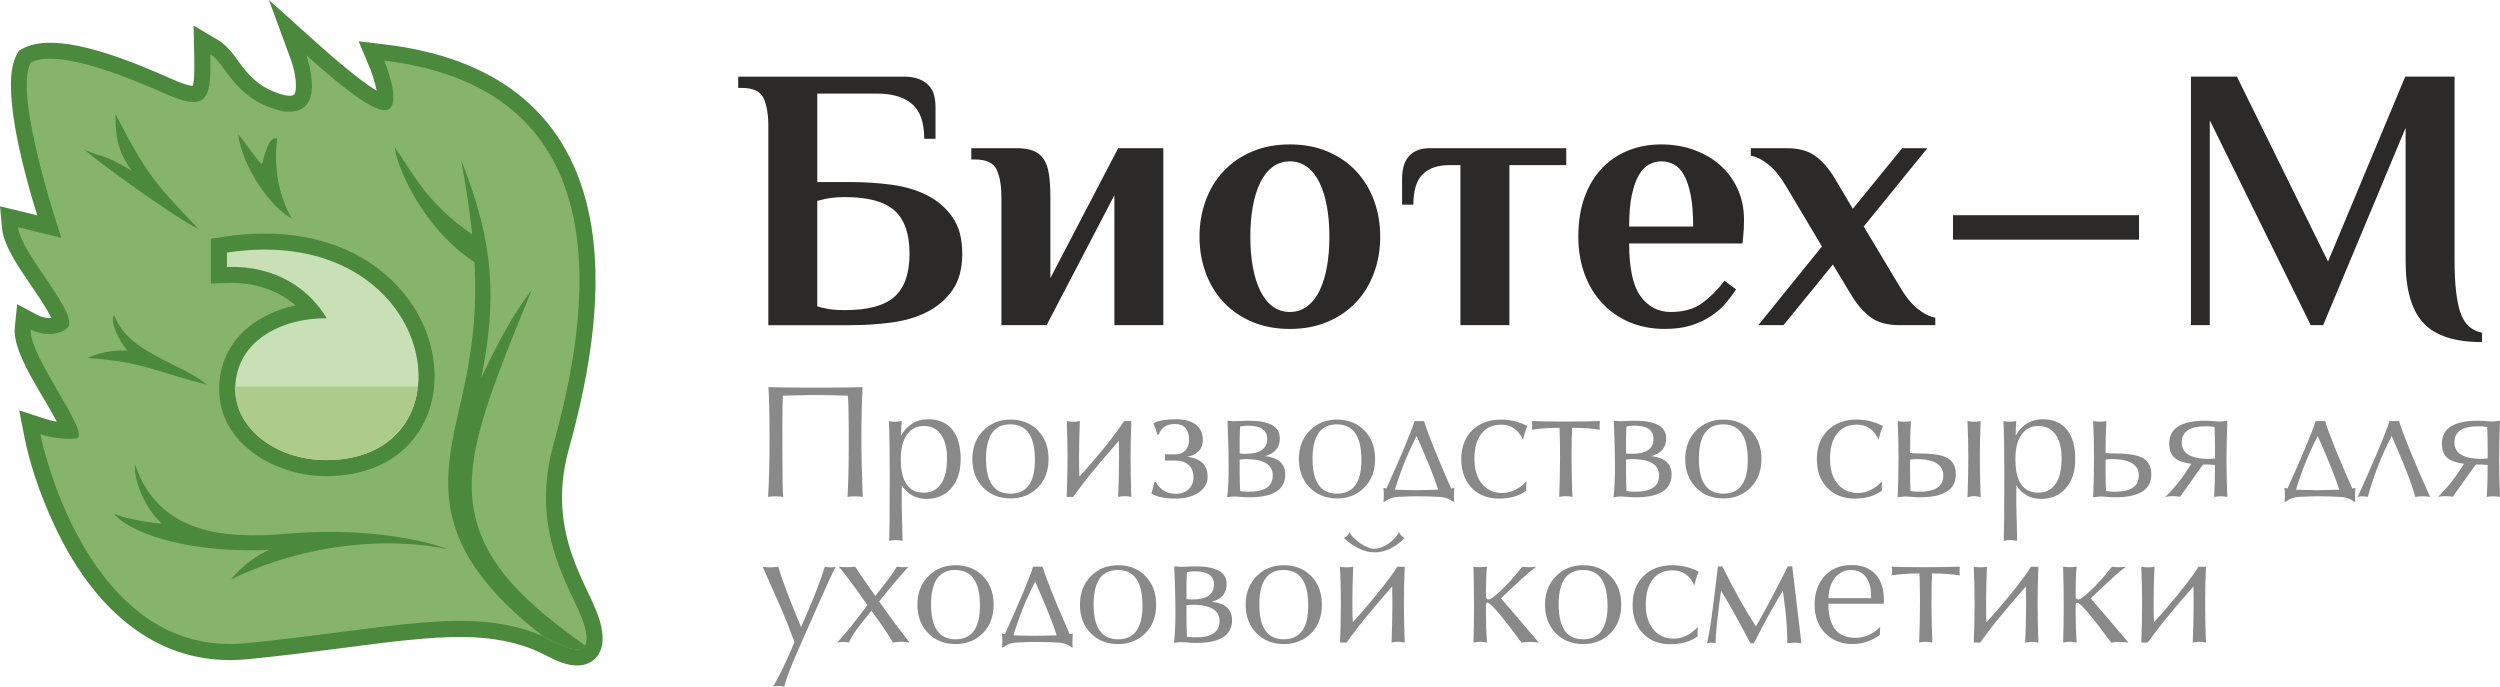
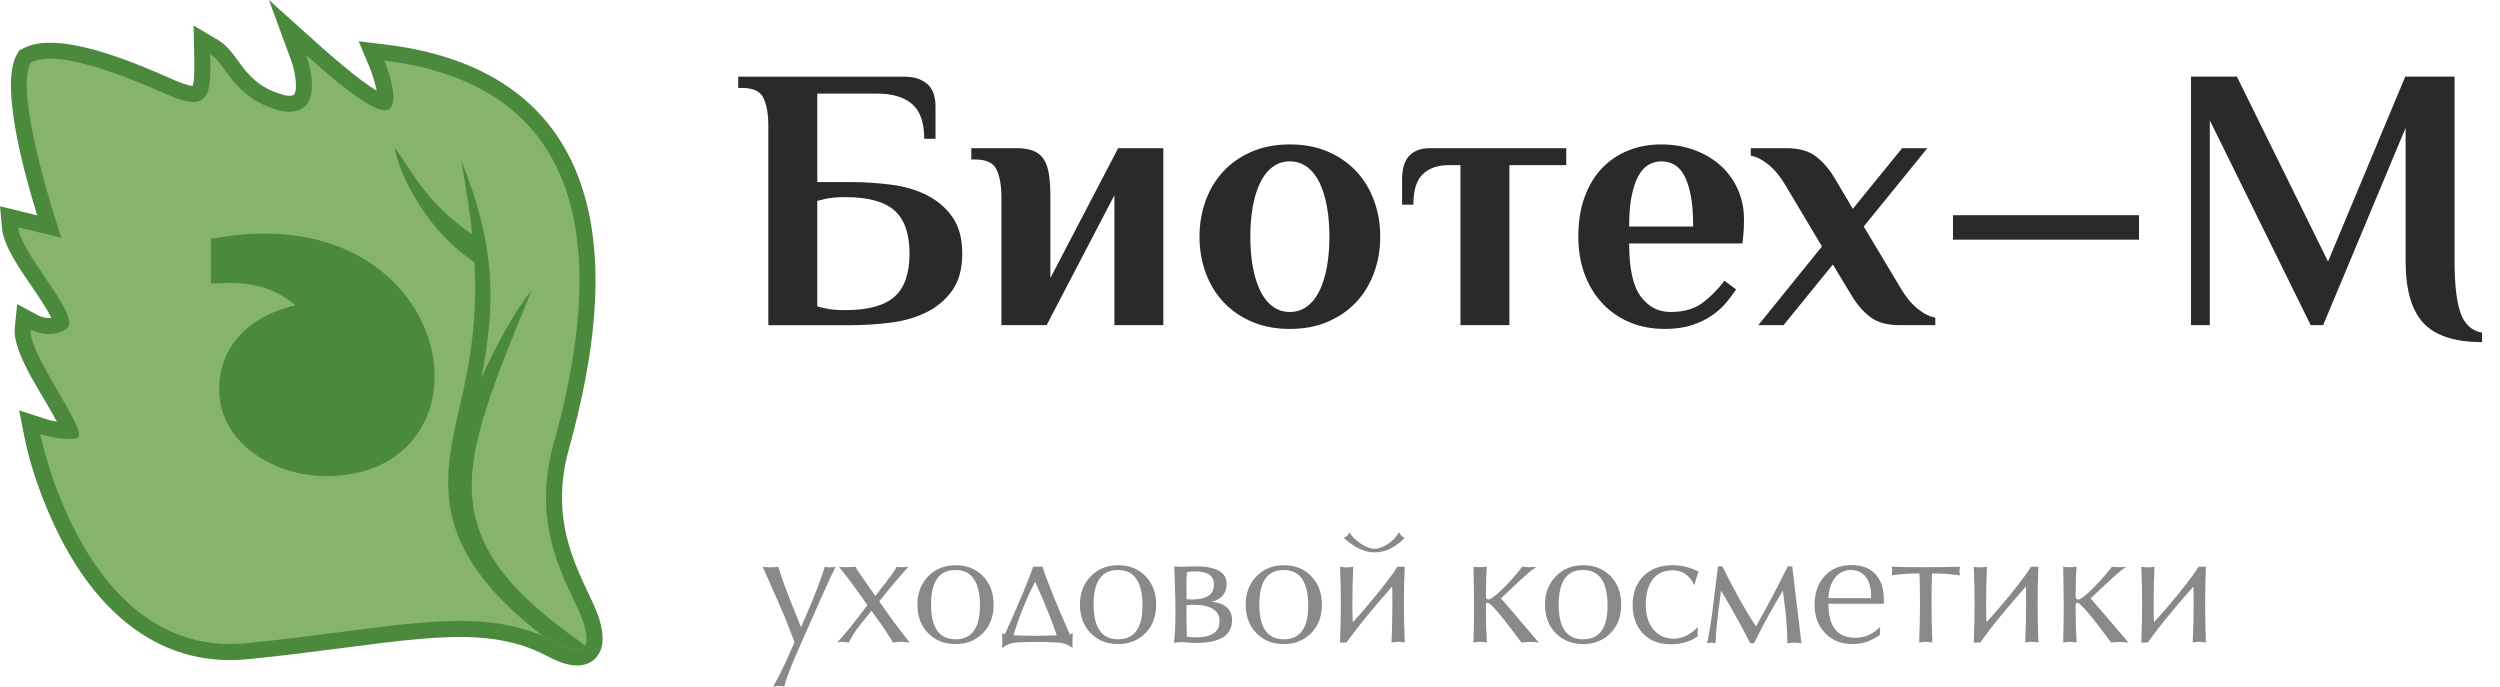
<svg xmlns="http://www.w3.org/2000/svg" xml:space="preserve" width="105.835mm" height="29.064mm" version="1.1" style="shape-rendering:geometricPrecision; text-rendering:geometricPrecision; image-rendering:optimizeQuality; fill-rule:evenodd; clip-rule:evenodd" viewBox="0 0 10611.11 2913.99">
  <defs>
    <style type="text/css">
   
    .fil2 {fill:#C9E0B6}
    .fil3 {fill:#ADCC8C}
    .fil1 {fill:#85B46A}
    .fil0 {fill:#4B893D}
    .fil5 {fill:#898989;fill-rule:nonzero}
    .fil4 {fill:#2B2A29;fill-rule:nonzero}
   
  </style>
  </defs>
  <g id="Слой_x0020_1">
    <g id="_2737387607824">
      <path class="fil0" d="M241.36 1789.78c-26,-48.95 -63.81,-110.45 -77,-133.41 -38.03,-66.22 -109.46,-186.55 -101.72,-264.01l10.14 -101.36 89.51 47.74c15.15,7.6 36.51,12.68 55.51,10.21 -20.43,-43.09 -73.96,-119.55 -89.58,-142.6 -41.64,-61.5 -112.53,-161.28 -119.4,-235.56l-8.82 -95.28 92.95 22.68c21.63,5.27 43.24,10.54 64.86,15.82 -65.61,-212.1 -155.61,-559.36 -86.78,-681.99l9.82 -17.48 17.71 -9.4c153.31,-81.37 488.93,67.66 638.94,133.87 13.87,6.12 59.55,24.99 80.52,25.63 9.14,-26.87 6.56,-112.18 6.11,-133.65l-2.56 -122.7 105.59 62.57c49.37,29.26 80.94,88.8 117.77,132.12 45.77,53.83 96.86,84.7 165.41,101.56 37.92,5.68 44.81,0.06 45.59,-38.57 0.68,-33.28 -8.51,-77.03 -19.88,-108.49l-94.59 -257.48 204.26 183.25c39.22,35.18 177.04,157.79 253.08,201.35 -6.9,-35.8 -23.5,-83.23 -30.98,-101.03l-45.76 -108.46 116.89 14.21c439,53.36 763.59,266.9 859.58,710.32 69.92,322.95 2.9,692.89 -84.01,1006.21 -41.86,150.9 -38.82,293.29 10.67,441.48 18.32,54.8 41.76,106.66 66.4,158.81 20.13,42.63 43.56,89.04 55.7,134.58 12.3,46.19 19.08,100.77 -10.72,142.09 -28.21,39.14 -74.18,47.68 -119.18,38.64 -54.08,-10.86 -92.02,-37.61 -140.57,-58.77 -153.13,-66.79 -321.9,-65.06 -485.37,-51.5 -110.25,9.14 -220.46,24.04 -330.17,38.33 -136.51,17.79 -272.87,35.05 -409.91,48.49 -344.72,33.8 -595.2,-166.02 -759.39,-450.19 -81.36,-140.85 -156.11,-330.51 -188.04,-491.74l-22.64 -114.26 110.74 36.11c14.57,4.75 31.66,8.92 49.32,11.86z" />
      <path class="fil1" d="M1630.7 257.07c1027.25,124.86 870.4,1083.84 718.04,1630.54 -108.36,393.33 96.04,633.52 132.6,770.68 47.16,177.16 -122.81,65.55 -177.23,41.83 -304.57,-132.87 -657.77,-29.02 -1259.39,29.96 -685.63,67.21 -873.83,-887.28 -873.83,-887.28 0,0 80.66,26.89 152.36,17.93 71.7,-8.96 -203.61,-352.4 -192.69,-461.56 0,0 85.15,44.82 152.36,-4.48 67.22,-49.31 -195.55,-315.9 -206.13,-430.19 61.24,14.94 122.48,29.88 183.72,44.82 0,0 -206.71,-607.1 -129.95,-743.88 119.16,-63.24 436.45,72.91 579.39,136.01 182.33,80.44 185.97,-0.58 182.42,-171.87 68.01,40.3 98.58,192.68 304.71,241.98 201.1,31.67 103.07,-237.5 103.07,-237.5 84.29,75.62 293.72,262.5 348.99,230.26 55.26,-32.24 -18.43,-207.24 -18.43,-207.24z" />
-       <path class="fil0" d="M980.58 2459.33c43.46,-55.93 116.53,-107.3 163.32,-125.7 -140.8,6.36 -261.03,-4.09 -358.48,-22.59 -169.71,-32.2 -274.4,-91.71 -301.61,-131.01 34.15,16.39 119.48,35.49 203.34,42.74 -81.85,-75.84 -120.46,-195.72 -114.23,-252.43 99.25,297.74 382.38,317.72 644.48,295.17 425.12,-36.58 682.78,64.64 683.52,64.92 -338.31,-66.25 -685.37,12.78 -920.34,128.9zm131.11 -1761.42c17.79,-67.76 33.71,-118.68 65.32,-109.98 -0.17,0.61 -33.11,175.28 61.36,339.45 -92.31,-49.03 -208.16,-217.76 -227.9,-357.06 21.82,21.29 70.4,97.45 101.22,127.58zm-621.73 -214.02c139.5,270.08 176.07,301.66 353.11,488.4 -94.87,-44.47 -413.36,-274.81 -485.32,-337.16 85.63,38.29 67.03,11.06 200.35,88.28 -59.74,-83.68 -67.84,-143.42 -68.15,-239.52zm50.95 1004.43c-32.42,-37.74 -77.28,-120.91 -56.35,-151.57 58.51,162.52 277.65,200.18 393.85,295.66 -201.79,-48.52 -273.43,-98.87 -507.15,-112.58 79.81,-37.29 151.7,-32.1 169.65,-31.51z" />
      <path class="fil0" d="M2483.29 2739.55c-27.13,48.64 -136.04,-20.34 -178.42,-39.09 -492.22,-381.6 -426.83,-661.7 -347.67,-1000.48 52.54,-224.86 67.08,-402 56.75,-586.9 -239.47,-158.18 -339.79,-441.85 -337.6,-486.44 75.51,105.32 130.32,231.86 327.93,368.47 -10.32,-97.28 -26.38,-199.63 -46.46,-314.41 70.07,175.19 107.98,323.27 119.93,469.57l0.01 0.05 -0.01 0c11.81,144.92 -1.87,288.09 -35.11,454.05 72.49,-155.95 138.62,-275.73 214.26,-373.66 -188.34,459.9 -291.07,716.4 -242.8,948.78 46.17,222.31 222.18,384.98 469.18,560.05z" />
      <path class="fil0" d="M1253.91 1296.13c-77.37,-67.83 -179.56,-98.43 -288.41,-95.03l-70.38 2.2 0 -70.4c0,-20.3 0,-40.61 0,-60.91l0 -58.66 58.01 -8.81c196.51,-29.82 405.68,-12.16 580.62,88.44 134.25,77.21 239.81,199.26 286.43,347.93 40.93,130.52 32.98,276.43 -43.42,392.64 -87.94,133.77 -237.66,187.56 -392.61,187.56 -211.77,0 -453.86,-134.5 -453.86,-369.2 0,-199.07 149.93,-317.71 323.63,-355.75z" />
-       <path class="fil2" d="M1386.74 1350.95c-73.3,-123.37 -214.39,-224.6 -423.37,-218.06 0,-20.3 0,-40.61 0,-60.91 898.24,-136.3 1072.67,880.85 420.78,880.85 -212.98,0 -385.62,-134.73 -385.62,-300.95 0,-208.84 204.65,-303.57 388.21,-300.92z" />
-       <path class="fil3" d="M1773.96 1640.96c-18.55,170.37 -146.69,311.87 -389.83,311.87 -212.98,0 -385.62,-134.73 -385.62,-300.95 0,-3.67 0.07,-7.3 0.2,-10.92l775.24 0z" />
      <g>
        <path class="fil4" d="M3261.09 533.05c0,-47.96 -6.66,-86.58 -19.97,-115.88 -13.32,-29.31 -43.95,-43.95 -91.91,-43.95l-15.98 0 0 -47.94 701.66 0c27.7,0 50.34,3.73 67.93,11.19 17.59,7.46 31.43,17.04 41.56,28.76 10.12,11.72 17.04,25.31 20.77,40.76 3.73,15.45 5.59,31.17 5.59,47.15l0 135.85 -47.94 0c0,-69.26 -17.32,-118.54 -51.95,-147.85 -34.63,-29.3 -83.91,-43.95 -147.85,-43.95l-254.13 0 0 375.61 143.84 0c57.54,0 114.55,3.73 171.03,11.19 56.47,7.46 106.82,22.37 151.03,44.75 44.23,22.38 80.19,53.28 107.89,92.7 27.7,39.42 41.56,91.11 41.56,155.03 0,63.94 -13.86,115.61 -41.56,155.03 -27.7,39.43 -63.67,70.33 -107.89,92.71 -44.22,22.37 -94.57,37.29 -151.03,44.75 -56.48,7.46 -113.49,11.19 -171.03,11.19l-351.63 0 0 -847.1zm319.66 303.67c-15.98,0 -30.9,0.8 -44.75,2.4 -13.86,1.6 -25.58,3.47 -35.17,5.59 -11.72,3.2 -22.37,5.87 -31.96,7.99l0 447.53c9.6,3.2 20.24,5.87 31.96,7.99 21.32,5.33 47.96,7.99 79.92,7.99l7.99 0c95.9,0 165.16,-18.91 207.78,-56.74 42.62,-37.83 63.94,-98.83 63.94,-183.01 0,-84.17 -21.32,-145.18 -63.94,-183.01 -42.62,-37.82 -111.88,-56.74 -207.78,-56.74l-7.99 0zm669.7 0c0,-47.94 -6.67,-86.58 -19.98,-115.87 -13.31,-29.31 -43.95,-43.95 -91.9,-43.95l-15.98 0 0 -47.96 191.79 0c27.7,0 50.88,3.47 69.53,10.4 18.65,6.92 33.56,18.38 44.75,34.36 11.19,15.98 18.92,37.3 23.18,63.94 4.26,26.63 6.4,59.67 6.4,99.09l0 343.64 287.69 -551.42 191.8 0 0 751.21 -207.78 0 0 -551.42 -287.7 551.42 -191.79 0 0 -543.43zm1392.13 167.83c0,-45.82 -3.47,-88.18 -10.39,-127.07 -6.93,-38.89 -17.32,-72.72 -31.17,-101.48 -13.86,-28.78 -31.43,-51.15 -52.75,-67.14 -21.31,-15.98 -45.82,-23.97 -73.52,-23.97 -27.7,0 -52.21,7.99 -73.52,23.97 -21.31,15.98 -38.89,38.36 -52.74,67.14 -13.86,28.76 -24.24,62.59 -31.17,101.48 -6.93,38.89 -10.39,81.25 -10.39,127.07 0,45.82 3.46,88.17 10.39,127.06 6.93,38.89 17.32,72.72 31.17,101.49 13.85,28.76 31.43,51.14 52.74,67.12 21.32,15.98 45.82,23.98 73.52,23.98 27.7,0 52.22,-8 73.52,-23.98 21.32,-15.98 38.89,-38.36 52.75,-67.12 13.86,-28.78 24.24,-62.6 31.17,-101.49 6.92,-38.89 10.39,-81.24 10.39,-127.06zm-551.42 0c0,-54.34 8.79,-105.5 26.37,-153.44 17.59,-47.94 42.89,-89.5 75.92,-124.66 33.04,-35.16 73.26,-62.87 120.67,-83.12 47.41,-20.24 100.96,-30.37 160.63,-30.37 59.68,0 113.22,10.13 160.63,30.37 47.42,20.24 87.65,47.96 120.67,83.12 33.04,35.16 58.34,76.72 75.92,124.66 17.59,47.94 26.38,99.1 26.38,153.44 0,54.34 -8.79,105.48 -26.38,153.43 -17.58,47.96 -42.88,89.51 -75.92,124.68 -33.03,35.16 -73.25,62.86 -120.67,83.11 -47.41,20.25 -100.95,30.37 -160.63,30.37 -59.67,0 -113.22,-10.12 -160.63,-30.37 -47.41,-20.24 -87.64,-47.94 -120.67,-83.11 -33.03,-35.16 -58.33,-76.72 -75.92,-124.68 -17.58,-47.94 -26.37,-99.09 -26.37,-153.43zm1059.68 -303.68c-47.96,0 -85.24,12.78 -111.88,38.36 -26.64,25.58 -39.95,68.73 -39.95,129.47l-47.96 0 0 -111.88c0,-15.99 1.86,-31.7 5.59,-47.15 3.73,-15.45 9.86,-29.04 18.38,-40.76 8.53,-11.72 20.51,-21.32 35.96,-28.78 15.45,-7.46 35.43,-11.19 59.94,-11.19l576.99 0 0 71.93 -241.35 0 0 679.28 -207.78 0 0 -679.28 -47.94 0zm939.8 623.34c55.4,0 100.42,-12.79 135.05,-38.36 34.63,-25.58 65.8,-57.01 93.5,-94.31l49.55 36.77c-11.72,18.11 -25.84,37.03 -42.36,56.74 -16.51,19.71 -36.76,37.83 -60.73,54.34 -23.98,16.51 -52.22,30.1 -84.71,40.76 -32.5,10.66 -70.59,15.98 -114.28,15.98 -56.48,0 -107.36,-9.86 -152.64,-29.57 -45.29,-19.71 -83.92,-47.15 -115.88,-82.31 -31.96,-35.16 -56.48,-76.45 -73.52,-123.86 -17.04,-47.42 -25.58,-99.37 -25.58,-155.84 0,-63.94 9.06,-120.4 27.17,-169.42 18.12,-49.02 42.89,-89.77 74.32,-122.27 31.43,-32.5 68.46,-57.28 111.08,-74.32 42.62,-17.05 88.97,-25.58 139.05,-25.58 50.08,0 96.43,7.73 139.05,23.18 42.62,15.45 79.66,37.03 111.09,64.73 31.43,27.7 56.21,61.27 74.31,100.69 18.12,39.42 27.17,83.12 27.17,131.06 0,11.72 -0.26,23.71 -0.79,35.96 -0.53,12.25 -1.33,23.17 -2.4,32.77 -1.07,11.72 -2.14,22.38 -3.2,31.96l-481.09 0c0,105.48 16.25,180.34 48.75,224.57 32.5,44.22 74.86,66.33 127.07,66.33zm95.9 -362.82c0,-53.28 -3.47,-97.5 -10.4,-132.67 -6.92,-35.16 -16.24,-63.4 -27.96,-84.71 -11.72,-21.31 -25.85,-36.5 -42.36,-45.55 -16.51,-9.05 -34.89,-13.59 -55.14,-13.59 -18.11,0 -35.42,4.53 -51.95,13.59 -16.51,9.05 -30.9,24.24 -43.15,45.55 -12.25,21.32 -22.11,49.55 -29.57,84.71 -7.46,35.16 -11.19,79.39 -11.19,132.67l271.72 0zm546.61 84.7l-153.43 -257.32c-22.38,-38.36 -46.62,-68.2 -72.73,-89.5 -26.1,-21.32 -51.4,-34.1 -75.92,-38.36l0 -31.97 151.85 0c52.21,0 93.49,11.46 123.86,34.37 30.37,22.91 57.27,54.07 80.72,93.5l76.71 129.46 209.39 -257.33 107.08 0 -270.11 332.46 155.04 258.92c22.37,38.36 46.61,68.19 72.72,89.5 26.11,21.31 51.41,34.1 75.92,38.36l0 31.96 -151.84 0c-52.22,0 -93.5,-11.45 -123.87,-34.36 -30.37,-22.91 -57.27,-54.08 -80.71,-93.5l-78.32 -129.47 -209.38 257.33 -107.08 0 270.1 -334.05zm1345.78 -28.76l-789.57 0 0 -103.89 789.57 0 0 103.89zm1339.38 91.11c0,96.96 8.26,169.68 24.77,218.17 16.52,48.48 47.15,76.98 91.91,85.5l0 39.96c-116.14,0 -199.26,-27.17 -249.34,-81.51 -50.08,-54.35 -75.12,-141.72 -75.12,-262.12l0 -565.8 -350.03 837.51 -52.75 0 -428.35 -869.48 0 869.48 -79.91 0 0 -1054.88 194.99 0 386.79 784.77 327.65 -784.77 209.38 0 0 783.17z" />
-         <path class="fil5" d="M3602.36 1905.25l0 -88.74c0,-68.71 -1.39,-114.36 -4.07,-137.07 -58.23,-1.86 -103.65,-2.8 -136.38,-2.8 -21.78,0 -68.24,0.93 -139.04,2.8 -1.39,23.64 -2.1,69.29 -2.1,137.07l0 88.74c0,111.91 1.16,179.92 3.38,204.02 -9.55,-1.86 -20.49,-2.68 -32.73,-2.68 -11.88,0 -22.36,0.81 -31.44,2.68 4.19,-61.84 6.29,-145.57 6.29,-251.07 0,-98.29 -1.62,-169.9 -4.89,-214.97 42.28,1.39 109.12,2.1 200.53,2.1 95.61,0 161.99,-0.7 199.26,-2.1 -3.38,65.1 -5.01,136.72 -5.01,214.97 0,70.45 1.86,154.18 5.7,251.07 -9.54,-1.86 -20.72,-2.68 -33.42,-2.68 -11.76,0 -22.25,0.81 -31.33,2.68 3.5,-57.3 5.24,-125.31 5.24,-204.02zm171.89 390.58c1.39,-37.38 2.1,-131.82 2.1,-283.33 0,-101.54 -1.16,-176.66 -3.5,-225.34 6.88,1.86 15.14,2.8 24.8,2.8 10.6,0 20.5,-0.93 29.7,-2.8 -1.74,18.17 -2.68,38.66 -2.68,61.49 26.9,-46.12 65.21,-69.18 114.82,-69.18 44.15,0 78.26,14.45 102.14,43.44 23.87,28.88 35.86,70.91 35.86,126 0,51.94 -13.27,93.05 -39.94,123.32 -26.67,30.28 -61.48,45.42 -104.22,45.42 -46.12,0 -81.4,-19.44 -105.98,-58.22l0 81.98c0,2.8 1.16,54.26 3.5,154.41 -10.49,-2.45 -20.03,-3.72 -28.65,-3.72 -8.15,0 -17.47,1.27 -27.94,3.72zm49.14 -347.27c0,95.03 32.49,142.54 97.7,142.54 31.44,0 55.67,-12.34 72.79,-37.15 17.11,-24.8 25.62,-60.56 25.62,-107.37 0,-44.61 -8.62,-78.85 -25.97,-102.72 -17.36,-23.87 -41.46,-35.74 -72.44,-35.74 -30.04,0 -53.91,12.11 -71.39,36.45 -17.59,24.34 -26.32,59.04 -26.32,103.99zm465.46 167c-47.27,0 -86.05,-15.49 -116.33,-46.46 -30.28,-30.98 -45.42,-71.28 -45.42,-120.89 0,-49.14 15.37,-89.31 46.12,-120.52 30.62,-31.21 69.17,-46.81 115.63,-46.81 47.75,0 86.65,15.48 116.69,46.46 30.04,30.98 45.07,71.27 45.07,120.88 0,50.08 -15.26,90.49 -45.77,121.24 -30.4,30.74 -69.17,46.11 -115.99,46.11zm0 -20.26c69.18,0 103.76,-47.62 103.76,-143 0,-100.73 -34.82,-151.15 -104.45,-151.15 -68.71,0 -103.07,48.79 -103.07,146.38 0,98.52 34.59,147.78 103.76,147.78zm481.66 -308.13c10.94,0.46 21.43,0.46 31.32,0 -2.1,56.02 -3.15,106.9 -3.15,152.9 0,50.43 1.05,106.91 3.15,169.21 -9.9,-2.33 -19.33,-3.38 -27.95,-3.38 -8.15,0 -17.47,1.05 -27.94,3.38 2.56,-62.3 3.84,-118.78 3.84,-169.21 0,-30.51 -0.23,-53.45 -0.81,-68.94 0,0 -0.23,0.24 -0.81,0.82l-67.9 78.25c-39.47,46.46 -72.2,87.11 -98.17,122.16l-27.25 36.92c-8.62,-0.46 -17.71,-0.46 -27.25,0 2.33,-62.3 3.49,-118.78 3.49,-169.21 0,-46.46 -1.16,-97.35 -3.49,-152.9 8.61,1.86 17.93,2.8 27.94,2.8 10.95,0 20.26,-0.93 27.95,-2.8 -2.33,56.02 -3.49,106.9 -3.49,152.9 0,45.89 0.46,73.48 1.5,82.57 30.52,-32.72 63,-70.33 97.59,-112.6 23.17,-28.18 45.88,-57.53 68.24,-88.04 5.47,-7.34 13.16,-18.87 23.18,-34.82zm173.51 141.14c24.92,0 40.17,0 45.65,0 17.12,0 30.98,-5.58 41.46,-16.76 10.37,-11.18 15.61,-25.63 15.61,-43.44 0,-45.53 -19.91,-68.36 -59.86,-68.36 -35.05,0 -57.88,14.91 -68.83,44.84l-6.06 0c-4.19,-16.53 -9.54,-32.25 -16.42,-47.28 18.17,-11.87 50.43,-17.82 96.78,-17.82 34.47,0 61.48,7.11 81.05,21.2 21.31,15.49 32.02,37.97 32.02,67.67 0,19.56 -6.29,35.51 -18.99,47.74 -12.69,12.34 -28.75,19.79 -48.21,22.59 58.34,7.22 87.46,35.28 87.46,83.96 0,28.3 -12.69,50.89 -38.2,68.02 -25.51,17.11 -57.64,25.62 -96.31,25.62 -46,0 -80.81,-7.11 -104.45,-21.2 3.61,-10.95 8.15,-27.37 13.63,-49.26l5.47 0c18.17,33.42 46.69,50.19 85.35,50.19 21.9,0 39.71,-6.53 53.57,-19.45 13.86,-12.92 20.84,-29.93 20.84,-50.77 0,-22.71 -6.99,-40.17 -20.84,-52.52 -13.86,-12.23 -32.13,-18.4 -54.96,-18.4 -5.47,0 -20.72,0 -45.77,0 0.47,-4.66 0.7,-9.32 0.7,-13.87 0,-5.12 -0.23,-9.31 -0.7,-12.69zm265.98 -142.53c4.54,0 10.02,0.34 16.3,1.04 6.41,0.7 10.48,1.05 12.34,1.05 3.15,0 11.53,-0.35 25.16,-1.05 13.63,-0.7 25.74,-1.04 36.1,-1.04 88.15,0 132.28,24.68 132.28,74.06 0,39.94 -21.07,65.33 -63.23,76.16 57.53,6.29 86.29,32.37 86.29,78.14 0,65.33 -52.18,97.46 -156.52,96.53 -8.15,0 -18.75,-0.58 -31.67,-1.74 -13.04,-1.16 -22.24,-1.74 -27.71,-1.74 -7.69,0 -17.94,1.16 -30.75,3.49 4.2,-31.09 6.3,-74.88 6.3,-131.59 0,-33.77 -0.7,-71.85 -2.1,-114.36 -0.47,-19.56 -1.4,-45.88 -2.8,-78.95zm51.7 164.89l0 43.09c0,36.1 0.7,66.26 1.98,90.37 9.08,1.86 19.68,2.8 31.91,2.8 71.04,1.39 106.56,-21.43 106.56,-68.48 0,-45.18 -36.46,-68.47 -109.23,-69.87 -8.15,0 -18.52,0.7 -31.21,2.1zm0 -25.85c5.94,0.93 14.09,1.39 24.57,1.39 61.37,0 92.11,-21.2 92.11,-63.47 0,-37.38 -27.25,-56.02 -81.86,-56.02 -9.55,0 -20.5,1.16 -32.73,3.38 -1.39,19.1 -2.1,37.5 -2.1,55.31l0 59.39zm413.06 190.75c-47.27,0 -86.05,-15.49 -116.33,-46.46 -30.28,-30.98 -45.42,-71.28 -45.42,-120.89 0,-49.14 15.37,-89.31 46.12,-120.52 30.62,-31.21 69.17,-46.81 115.63,-46.81 47.75,0 86.65,15.48 116.69,46.46 30.04,30.98 45.07,71.27 45.07,120.88 0,50.08 -15.26,90.49 -45.77,121.24 -30.4,30.74 -69.17,46.11 -115.99,46.11zm0 -20.26c69.18,0 103.76,-47.62 103.76,-143 0,-100.73 -34.82,-151.15 -104.45,-151.15 -68.71,0 -103.07,48.79 -103.07,146.38 0,98.52 34.59,147.78 103.76,147.78zm496.32 9.08c0,12.23 0.47,20.61 1.4,25.16l-4.78 0c-15.95,-12.11 -34.12,-18.87 -54.61,-20.26 -29.58,-1.86 -63.94,-2.8 -102.95,-2.8 -19.56,0 -45.76,0.93 -78.48,2.68 -20.96,1.4 -39.13,8.15 -54.62,20.38l-5.47 0c1.4,-8.61 2.1,-17 2.1,-25.16 0,-11.29 -0.69,-22.71 -2.1,-34l12.93 3.37c65.09,-144.63 104.92,-240.24 119.48,-286.59 5,0 11.99,0 21.07,0 8.73,0 15.02,0 19.1,0 16.88,55.08 55.31,150.57 115.4,286.59l12.93 -3.37c-0.93,18.17 -1.4,29.46 -1.4,34zm-66.84 -25.85c-16.76,-52.76 -47.28,-128.69 -91.42,-227.9 -37.73,73.25 -68.47,149.3 -92.11,227.9 3.14,0 15.25,0.34 36.1,1.04 20.95,0.7 38.77,1.05 53.33,1.05 11.76,0 28.41,-0.35 49.73,-1.05 21.43,-0.7 36.21,-1.04 44.37,-1.04zm374.29 3.49c-29.12,22.83 -68.01,34.24 -116.68,34.24 -47.75,0 -86.29,-15.26 -115.64,-45.77 -29.35,-30.51 -44.02,-71.04 -44.02,-121.58 0,-51 15.49,-91.76 46.35,-122.28 30.98,-30.51 71.97,-45.76 122.86,-45.76 39.13,0 76.16,9.08 111.21,27.36 -7.22,16.88 -13.38,36.46 -18.4,58.81 -18.98,-42.97 -49.84,-64.52 -92.46,-64.52 -35.87,0 -63.71,12.69 -83.73,37.97 -19.91,25.27 -29.93,61.25 -29.93,107.71 0,44.73 10.83,79.89 32.37,105.63 21.54,25.74 50.19,38.66 86.05,38.66 36.21,0 70.45,-16.41 102.72,-49.37 -0.93,12.69 -1.4,21.2 -1.4,25.27 0,6.41 0.23,10.95 0.7,13.63zm312.09 -294.86c-0.82,7.34 -1.28,13.39 -1.28,18.4 0,6.87 0.46,13.04 1.28,18.52 -35.06,-5.47 -74.41,-8.27 -118.09,-8.27 -1.39,39.59 -2.1,80.94 -2.1,124.25 0,50.43 1.16,106.91 3.49,169.21 -9.9,-2.33 -19.33,-3.38 -27.94,-3.38 -8.15,0 -17.48,1.05 -27.95,3.38 2.33,-62.3 3.5,-118.78 3.5,-169.21 0,-44.14 -0.7,-85.59 -2.1,-124.25 -44.61,0 -83.97,2.8 -118.09,8.27 1.39,-6.41 2.1,-12.58 2.1,-18.52 0,-5.47 -0.7,-11.53 -2.1,-18.4 25.97,1.39 73.25,2.1 141.96,2.1 58.69,0 107.83,-0.7 147.31,-2.1zm59.15 -1.39c4.54,0 10.02,0.34 16.3,1.04 6.41,0.7 10.48,1.05 12.34,1.05 3.15,0 11.53,-0.35 25.16,-1.05 13.63,-0.7 25.74,-1.04 36.1,-1.04 88.15,0 132.28,24.68 132.28,74.06 0,39.94 -21.07,65.33 -63.23,76.16 57.53,6.29 86.29,32.37 86.29,78.14 0,65.33 -52.18,97.46 -156.52,96.53 -8.15,0 -18.75,-0.58 -31.67,-1.74 -13.04,-1.16 -22.24,-1.74 -27.71,-1.74 -7.69,0 -17.94,1.16 -30.75,3.49 4.2,-31.09 6.3,-74.88 6.3,-131.59 0,-33.77 -0.7,-71.85 -2.1,-114.36 -0.47,-19.56 -1.4,-45.88 -2.8,-78.95zm51.7 164.89l0 43.09c0,36.1 0.7,66.26 1.98,90.37 9.08,1.86 19.68,2.8 31.91,2.8 71.04,1.39 106.56,-21.43 106.56,-68.48 0,-45.18 -36.46,-68.47 -109.23,-69.87 -8.15,0 -18.52,0.7 -31.21,2.1zm0 -25.85c5.94,0.93 14.09,1.39 24.57,1.39 61.37,0 92.11,-21.2 92.11,-63.47 0,-37.38 -27.25,-56.02 -81.86,-56.02 -9.55,0 -20.5,1.16 -32.73,3.38 -1.39,19.1 -2.1,37.5 -2.1,55.31l0 59.39zm1086.39 157.21c-29.12,22.83 -68.01,34.24 -116.68,34.24 -47.75,0 -86.29,-15.26 -115.64,-45.77 -29.35,-30.51 -44.02,-71.04 -44.02,-121.58 0,-51 15.49,-91.76 46.35,-122.28 30.98,-30.51 71.97,-45.76 122.86,-45.76 39.13,0 76.16,9.08 111.21,27.36 -7.22,16.88 -13.38,36.46 -18.4,58.81 -18.98,-42.97 -49.84,-64.52 -92.46,-64.52 -35.87,0 -63.71,12.69 -83.73,37.97 -19.91,25.27 -29.93,61.25 -29.93,107.71 0,44.73 10.83,79.89 32.37,105.63 21.54,25.74 50.19,38.66 86.05,38.66 36.21,0 70.45,-16.41 102.72,-49.37 -0.93,12.69 -1.4,21.2 -1.4,25.27 0,6.41 0.23,10.95 0.7,13.63zm119.24 -159.31c11.88,1.39 26.32,2.1 43.2,2.1 54.04,0 92.23,6.41 114.71,19.1 24.22,13.27 36.33,36.45 36.33,69.75 0,65.56 -52.18,97.94 -156.52,97 -8.15,0 -18.75,-0.58 -31.67,-1.74 -13.04,-1.16 -22.24,-1.74 -27.71,-1.74 -1.4,0 -11.65,1.16 -30.75,3.49 2.34,-62.64 3.5,-119.24 3.5,-170.02 0,-46.58 -1.16,-97.7 -3.5,-153.48 9.55,1.86 18.87,2.8 27.95,2.8 10.95,0 20.26,-0.93 27.95,-2.8 -2.34,39.47 -3.5,84.78 -3.5,135.55zm0 27.94l0 43.09c0,36.1 0.7,66.26 2.1,90.37 9.08,1.86 19.68,2.8 32.02,2.8 71.39,1.39 107.03,-21.43 107.03,-68.48 0,-45.18 -36.58,-68.47 -109.82,-69.87 -8.15,0 -18.64,0.7 -31.33,2.1zm243.74 160.01c2.45,-62.64 3.61,-119.24 3.61,-170.02 0,-46.58 -1.16,-97.7 -3.61,-153.48 9.55,1.86 18.87,2.8 27.95,2.8 10.95,0 20.26,-0.93 27.95,-2.8 -2.22,56.25 -3.38,107.37 -3.38,153.48 0,50.78 1.16,107.38 3.38,170.02 -9.91,-3.26 -19.34,-4.77 -27.95,-4.77 -8.15,0 -17.47,1.51 -27.95,4.77zm154.19 185.16c1.39,-37.38 2.1,-131.82 2.1,-283.33 0,-101.54 -1.16,-176.66 -3.5,-225.34 6.88,1.86 15.14,2.8 24.8,2.8 10.6,0 20.5,-0.93 29.7,-2.8 -1.74,18.17 -2.68,38.66 -2.68,61.49 26.9,-46.12 65.21,-69.18 114.82,-69.18 44.15,0 78.26,14.45 102.14,43.44 23.87,28.88 35.86,70.91 35.86,126 0,51.94 -13.27,93.05 -39.94,123.32 -26.67,30.28 -61.48,45.42 -104.22,45.42 -46.12,0 -81.4,-19.44 -105.98,-58.22l0 81.98c0,2.8 1.16,54.26 3.5,154.41 -10.49,-2.45 -20.03,-3.72 -28.65,-3.72 -8.15,0 -17.47,1.27 -27.94,3.72zm49.14 -347.27c0,95.03 32.49,142.54 97.7,142.54 31.44,0 55.67,-12.34 72.79,-37.15 17.11,-24.8 25.62,-60.56 25.62,-107.37 0,-44.61 -8.62,-78.85 -25.97,-102.72 -17.36,-23.87 -41.46,-35.74 -72.44,-35.74 -30.04,0 -53.91,12.11 -71.39,36.45 -17.59,24.34 -26.32,59.04 -26.32,103.99zm425.87 -23.75c54.04,0 92.23,6.41 114.71,19.1 24.22,13.27 36.33,36.45 36.33,69.75 0,65.56 -52.18,97.94 -156.52,97 -8.15,0 -18.75,-0.58 -31.67,-1.74 -13.04,-1.16 -22.24,-1.74 -27.71,-1.74 -1.4,0 -11.65,1.16 -30.75,3.49 2.34,-62.64 3.5,-119.24 3.5,-170.02 0,-46.58 -1.16,-97.7 -3.5,-153.48 9.55,1.86 18.87,2.8 27.95,2.8 10.95,0 20.26,-0.93 27.95,-2.8 -2.34,39.47 -3.5,84.78 -3.5,135.55 11.88,1.39 26.32,2.1 43.2,2.1zm-43.2 25.85l0 43.09c0,36.1 0.7,66.26 2.1,90.37 9.08,1.86 19.68,2.8 32.02,2.8 71.39,1.39 107.03,-21.43 107.03,-68.48 0,-45.18 -36.58,-68.47 -109.82,-69.87 -8.15,0 -18.64,0.7 -31.33,2.1zm364.04 18.06c-32.84,-4.19 -56.71,-12.81 -71.51,-25.97 -14.79,-13.16 -22.24,-33.2 -22.24,-60.1 0,-65.44 52.18,-97.81 156.4,-96.88 8.27,0 18.87,0.58 31.79,1.74 13.04,1.16 22.24,1.74 27.71,1.74 1.28,0 11.53,-1.16 30.75,-3.49 -2.34,62.64 -3.5,119.24 -3.5,170.01 0,46.58 1.16,97.7 3.5,153.49 -9.55,-1.86 -18.87,-2.68 -27.95,-2.68 -10.95,0 -20.26,0.81 -28.06,2.68 2.45,-39.47 3.61,-84.78 3.61,-135.55 -11.41,-1.39 -25.86,-2.1 -43.2,-2.1l-7.46 0c-34.7,48.57 -67.43,94.45 -98.06,137.65 -7.22,-2.33 -17.35,-3.38 -30.16,-3.38 -12.69,0 -23.4,1.05 -32.14,3.38 37.74,-35.98 74.65,-82.8 110.52,-140.56zm100.5 -22.94l0 -43.09c0,-36.57 -0.7,-66.72 -2.1,-90.37 -9.08,-1.86 -19.68,-2.8 -32.02,-2.8 -71.39,-1.39 -107.03,21.43 -107.03,68.48 0,45.18 36.58,68.47 109.82,69.87 8.15,0 18.64,-0.7 31.33,-2.1zm594.26 158.6c0,12.23 0.47,20.61 1.4,25.16l-4.78 0c-15.95,-12.11 -34.12,-18.87 -54.61,-20.26 -29.58,-1.86 -63.94,-2.8 -102.95,-2.8 -19.56,0 -45.76,0.93 -78.48,2.68 -20.96,1.4 -39.13,8.15 -54.62,20.38l-5.47 0c1.4,-8.61 2.1,-17 2.1,-25.16 0,-11.29 -0.69,-22.71 -2.1,-34l12.93 3.37c65.09,-144.63 104.92,-240.24 119.48,-286.59 5,0 11.99,0 21.07,0 8.73,0 15.02,0 19.1,0 16.88,55.08 55.31,150.57 115.4,286.59l12.93 -3.37c-0.93,18.17 -1.4,29.46 -1.4,34zm-66.84 -25.85c-16.76,-52.76 -47.28,-128.69 -91.42,-227.9 -37.73,73.25 -68.47,149.3 -92.11,227.9 3.14,0 15.25,0.34 36.1,1.04 20.95,0.7 38.77,1.05 53.33,1.05 11.76,0 28.41,-0.35 49.73,-1.05 21.43,-0.7 36.21,-1.04 44.37,-1.04zm253.75 -291.37c18.64,60.09 62.54,167.46 131.71,322.11 -9.08,-1.86 -19.33,-2.68 -30.74,-2.68 -11.77,0 -22.48,0.81 -32.03,2.68 -15.02,-56.02 -48.44,-142.19 -100.38,-258.64 -43.66,84.66 -77.32,170.84 -100.96,258.64 -6.76,-1.86 -14.09,-2.68 -21.78,-2.68 -8.27,0 -15.25,0.81 -21.2,2.68 73.71,-163.39 118.78,-270.76 135.09,-322.11 5,0 12.11,0 21.19,0 8.62,0 15.03,0 19.1,0zm275.65 181.55c-32.84,-4.19 -56.71,-12.81 -71.51,-25.97 -14.79,-13.16 -22.24,-33.2 -22.24,-60.1 0,-65.44 52.18,-97.81 156.4,-96.88 8.27,0 18.87,0.58 31.79,1.74 13.04,1.16 22.24,1.74 27.71,1.74 1.28,0 11.53,-1.16 30.75,-3.49 -2.34,62.64 -3.5,119.24 -3.5,170.01 0,46.58 1.16,97.7 3.5,153.49 -9.55,-1.86 -18.87,-2.68 -27.95,-2.68 -10.95,0 -20.26,0.81 -28.06,2.68 2.45,-39.47 3.61,-84.78 3.61,-135.55 -11.41,-1.39 -25.86,-2.1 -43.2,-2.1l-7.46 0c-34.7,48.57 -67.43,94.45 -98.06,137.65 -7.22,-2.33 -17.35,-3.38 -30.16,-3.38 -12.69,0 -23.4,1.05 -32.14,3.38 37.74,-35.98 74.65,-82.8 110.52,-140.56zm100.5 -22.94l0 -43.09c0,-36.57 -0.7,-66.72 -2.1,-90.37 -9.08,-1.86 -19.68,-2.8 -32.02,-2.8 -71.39,-1.39 -107.03,21.43 -107.03,68.48 0,45.18 36.58,68.47 109.82,69.87 8.15,0 18.64,-0.7 31.33,-2.1zm-3244.17 169.78c-47.27,0 -86.05,-15.49 -116.33,-46.46 -30.28,-30.98 -45.42,-71.28 -45.42,-120.89 0,-49.14 15.37,-89.31 46.12,-120.52 30.62,-31.21 69.17,-46.81 115.63,-46.81 47.75,0 86.65,15.48 116.69,46.46 30.04,30.98 45.07,71.27 45.07,120.88 0,50.08 -15.26,90.49 -45.77,121.24 -30.4,30.74 -69.17,46.11 -115.99,46.11zm0 -20.26c69.18,0 103.76,-47.62 103.76,-143 0,-100.73 -34.82,-151.15 -104.45,-151.15 -68.71,0 -103.07,48.79 -103.07,146.38 0,98.52 34.59,147.78 103.76,147.78z" />
        <path class="fil5" d="M3281.39 2913.99c22.71,-38.19 47.74,-88.97 75,-152.21l15.72 -36.21 -28.64 -75.12c-13.63,-35.51 -49.15,-117.27 -106.44,-245.13 9.54,1.86 20.72,2.8 33.42,2.8 12.23,0 23.18,-0.93 32.73,-2.8 11.76,41.34 36.1,107.37 72.9,197.86l23.87 58.69 24.57 -56.6c34.59,-80.12 59.98,-146.73 76.39,-199.95 6.76,1.86 14.56,2.8 23.18,2.8 8.15,0 15.6,-0.93 22.48,-2.8 -13.63,26.9 -35.17,73.71 -64.75,140.68l-91.42 206.82c-33.08,75.12 -53.8,128.8 -61.95,161.17 -7.34,-1.51 -15.03,-2.33 -23.18,-2.33 -7.8,0 -15.72,0.81 -23.87,2.33zm271.46 -186.56c24.1,-25.51 52.06,-58.92 83.97,-100.27l44.95 -58.68 -32.02 -45.07c-35.05,-49.61 -64.87,-88.97 -89.43,-118.09 10.48,1.39 22.12,2.1 34.81,2.1 12.81,0 24.34,-0.7 34.82,-2.1 9.55,15.49 19.57,30.51 30.05,45.07l55.31 79.19 40.88 -52.64c25.97,-33.19 42.5,-57.06 49.84,-71.62 8.15,1.39 16.3,2.1 24.57,2.1 8.61,0 17,-0.7 25.27,-2.1 -35.05,39.13 -62.99,71.62 -83.96,97.58l-40.3 49.84 63.36 88.74c8.15,11.3 30.16,39.94 66.02,85.94 -13.63,-2.33 -25.62,-3.38 -36.09,-3.38 -10.49,0 -22.13,1.05 -34.82,3.38 -19.1,-32.73 -41.11,-66.14 -66.14,-100.27l-25.16 -34.81 -48.45 60.67c-20.03,25.04 -35.87,49.84 -47.74,74.41 -7.22,-1.86 -15.37,-2.68 -24.45,-2.68 -9.08,0 -17.59,0.81 -25.28,2.68zm502.73 6.29c-47.27,0 -86.05,-15.49 -116.33,-46.46 -30.28,-30.98 -45.42,-71.28 -45.42,-120.89 0,-49.14 15.37,-89.31 46.12,-120.52 30.62,-31.21 69.17,-46.81 115.63,-46.81 47.75,0 86.65,15.48 116.69,46.46 30.04,30.98 45.07,71.27 45.07,120.88 0,50.08 -15.26,90.49 -45.77,121.24 -30.4,30.74 -69.17,46.11 -115.99,46.11zm0 -20.26c69.18,0 103.76,-47.62 103.76,-143 0,-100.73 -34.82,-151.15 -104.45,-151.15 -68.71,0 -103.07,48.79 -103.07,146.38 0,98.52 34.59,147.78 103.76,147.78zm496.32 9.08c0,12.23 0.47,20.61 1.4,25.16l-4.78 0c-15.95,-12.11 -34.12,-18.87 -54.61,-20.26 -29.58,-1.86 -63.94,-2.8 -102.95,-2.8 -19.56,0 -45.76,0.93 -78.48,2.68 -20.96,1.4 -39.13,8.15 -54.62,20.38l-5.47 0c1.4,-8.61 2.1,-17 2.1,-25.16 0,-11.29 -0.69,-22.71 -2.1,-34l12.93 3.37c65.09,-144.63 104.92,-240.24 119.48,-286.59 5,0 11.99,0 21.07,0 8.73,0 15.02,0 19.1,0 16.88,55.08 55.31,150.57 115.4,286.59l12.93 -3.37c-0.93,18.17 -1.4,29.46 -1.4,34zm-66.84 -25.85c-16.76,-52.76 -47.28,-128.69 -91.42,-227.9 -37.73,73.25 -68.47,149.3 -92.11,227.9 3.14,0 15.25,0.34 36.1,1.04 20.95,0.7 38.77,1.05 53.33,1.05 11.76,0 28.41,-0.35 49.73,-1.05 21.43,-0.7 36.21,-1.04 44.37,-1.04zm260.39 37.03c-47.27,0 -86.05,-15.49 -116.33,-46.46 -30.28,-30.98 -45.42,-71.28 -45.42,-120.89 0,-49.14 15.37,-89.31 46.12,-120.52 30.62,-31.21 69.17,-46.81 115.63,-46.81 47.75,0 86.65,15.48 116.69,46.46 30.04,30.98 45.07,71.27 45.07,120.88 0,50.08 -15.26,90.49 -45.77,121.24 -30.4,30.74 -69.17,46.11 -115.99,46.11zm0 -20.26c69.18,0 103.76,-47.62 103.76,-143 0,-100.73 -34.82,-151.15 -104.45,-151.15 -68.71,0 -103.07,48.79 -103.07,146.38 0,98.52 34.59,147.78 103.76,147.78zm238.73 -309.53c4.54,0 10.02,0.34 16.3,1.04 6.41,0.7 10.48,1.05 12.34,1.05 3.15,0 11.53,-0.35 25.16,-1.05 13.63,-0.7 25.74,-1.04 36.1,-1.04 88.15,0 132.28,24.68 132.28,74.06 0,39.94 -21.07,65.33 -63.23,76.16 57.53,6.29 86.29,32.37 86.29,78.14 0,65.33 -52.18,97.46 -156.52,96.53 -8.15,0 -18.75,-0.58 -31.67,-1.74 -13.04,-1.16 -22.24,-1.74 -27.71,-1.74 -7.69,0 -17.94,1.16 -30.75,3.49 4.2,-31.09 6.3,-74.88 6.3,-131.59 0,-33.77 -0.7,-71.85 -2.1,-114.36 -0.47,-19.56 -1.4,-45.88 -2.8,-78.95zm51.7 164.89l0 43.09c0,36.1 0.7,66.26 1.98,90.37 9.08,1.86 19.68,2.8 31.91,2.8 71.04,1.39 106.56,-21.43 106.56,-68.48 0,-45.18 -36.46,-68.47 -109.23,-69.87 -8.15,0 -18.52,0.7 -31.21,2.1zm0 -25.85c5.94,0.93 14.09,1.39 24.57,1.39 61.37,0 92.11,-21.2 92.11,-63.47 0,-37.38 -27.25,-56.02 -81.86,-56.02 -9.55,0 -20.5,1.16 -32.73,3.38 -1.39,19.1 -2.1,37.5 -2.1,55.31l0 59.39zm413.06 190.75c-47.27,0 -86.05,-15.49 -116.33,-46.46 -30.28,-30.98 -45.42,-71.28 -45.42,-120.89 0,-49.14 15.37,-89.31 46.12,-120.52 30.62,-31.21 69.17,-46.81 115.63,-46.81 47.75,0 86.65,15.48 116.69,46.46 30.04,30.98 45.07,71.27 45.07,120.88 0,50.08 -15.26,90.49 -45.77,121.24 -30.4,30.74 -69.17,46.11 -115.99,46.11zm0 -20.26c69.18,0 103.76,-47.62 103.76,-143 0,-100.73 -34.82,-151.15 -104.45,-151.15 -68.71,0 -103.07,48.79 -103.07,146.38 0,98.52 34.59,147.78 103.76,147.78zm481.89 -308.13c10.95,0.46 21.43,0.46 31.44,0 -2.33,56.02 -3.5,106.9 -3.5,152.9 0,50.43 1.17,106.91 3.5,169.21 -10.02,-2.33 -19.33,-3.38 -27.95,-3.38 -8.15,0 -17.47,1.05 -27.94,3.38 2.33,-62.3 3.49,-118.78 3.49,-169.21 0,-30.51 -0.35,-53.45 -0.93,-68.94 0,0 -0.23,0.24 -0.81,0.7l-67.55 78.49c-39.59,46.34 -72.43,87.11 -98.29,122.16l-27.36 36.8c-8.62,-0.46 -17.71,-0.46 -27.25,0 2.33,-62.3 3.49,-118.78 3.49,-169.21 0,-46.46 -1.16,-97.35 -3.49,-152.9 8.61,1.86 17.93,2.8 27.94,2.8 10.95,0 20.26,-0.93 27.95,-2.8 -2.33,56.02 -3.49,107.14 -3.49,153.14 0,46 0.69,73.59 1.98,82.68 30.28,-32.84 62.65,-70.45 97.12,-112.95 23.29,-28.18 46.11,-57.53 68.36,-88.04 5.47,-7.34 13.27,-18.87 23.29,-34.82zm31.44 -122.16c-40.65,41.34 -83.85,61.83 -129.5,61.37 -41.92,-0.47 -85.13,-20.96 -129.38,-61.37 11.41,-4.54 19.33,-12.46 23.98,-23.87 10.02,16.88 25.86,32.73 47.51,47.62 21.78,14.79 41,22.25 57.88,22.25 18.75,0 38.2,-6.76 58.23,-20.26 20.14,-13.39 35.86,-29.93 47.27,-49.61 6.88,12.69 14.91,20.72 23.99,23.87zm349.01 122.16c-2.79,25.39 -4.19,60.21 -4.19,104.22l0 23.29c0,7.69 3.96,11.53 11.76,11.53 7.22,0 23.18,-11.41 47.74,-34.12 29.12,-26.78 60.68,-61.72 94.8,-104.92 10.48,1.39 20.49,2.1 30.05,2.1 10.02,0 20.03,-0.7 30.04,-2.1 -18.28,12.22 -47.98,37.73 -89.08,76.39l-61.72 58c33.31,38.19 86.88,100.84 160.82,187.84 -11.29,-1.86 -23.98,-2.8 -38.08,-2.8 -13.15,0 -24.91,0.81 -35.4,2.68 -83.26,-112.72 -131.24,-169.09 -143.94,-169.09 -4.66,0 -6.99,3.15 -6.99,9.54l0 38.2c0,38.2 1.4,78.6 4.19,121.35 -10.48,-2.33 -20.02,-3.38 -28.64,-3.38 -8.61,0 -18.17,1.05 -28.64,3.38 3.14,-95.14 3.14,-202.51 0,-322.11 12.69,1.39 22.24,2.1 28.64,2.1 6.41,0 15.95,-0.7 28.64,-2.1zm408.17 328.4c-47.27,0 -86.05,-15.49 -116.33,-46.46 -30.28,-30.98 -45.42,-71.28 -45.42,-120.89 0,-49.14 15.37,-89.31 46.12,-120.52 30.62,-31.21 69.17,-46.81 115.63,-46.81 47.75,0 86.65,15.48 116.69,46.46 30.04,30.98 45.07,71.27 45.07,120.88 0,50.08 -15.26,90.49 -45.77,121.24 -30.4,30.74 -69.17,46.11 -115.99,46.11zm0 -20.26c69.18,0 103.76,-47.62 103.76,-143 0,-100.73 -34.82,-151.15 -104.45,-151.15 -68.71,0 -103.07,48.79 -103.07,146.38 0,98.52 34.59,147.78 103.76,147.78zm486.43 -13.27c-29.12,22.83 -68.01,34.24 -116.68,34.24 -47.75,0 -86.29,-15.26 -115.64,-45.77 -29.35,-30.51 -44.02,-71.04 -44.02,-121.58 0,-51 15.49,-91.76 46.35,-122.28 30.98,-30.51 71.97,-45.76 122.86,-45.76 39.13,0 76.16,9.08 111.21,27.36 -7.22,16.88 -13.38,36.46 -18.4,58.81 -18.98,-42.97 -49.84,-64.52 -92.46,-64.52 -35.87,0 -63.71,12.69 -83.73,37.97 -19.91,25.27 -29.93,61.25 -29.93,107.71 0,44.73 10.83,79.89 32.37,105.63 21.54,25.74 50.19,38.66 86.05,38.66 36.21,0 70.45,-16.41 102.72,-49.37 -0.93,12.69 -1.4,21.2 -1.4,25.27 0,6.41 0.23,10.95 0.7,13.63zm85.93 -296.25l18.52 0c52.76,106.09 100.38,190.87 142.65,254.68 40.42,-70.22 85.48,-155.12 135.32,-254.92l18.75 0.24 38.89 326.3 -29.93 -2.8 -29.93 2.8c0,-43.2 -2.68,-89.9 -8.15,-139.97 -1.86,-16.42 -5.35,-44.15 -10.6,-83.16 -41.8,68.25 -82.68,142.54 -122.62,223.13l-15.72 0c-42.28,-81.87 -83.73,-156.29 -124.14,-223.24 -15.49,111.44 -23.17,185.85 -23.17,223.24 -5.95,-1.28 -11.65,-2.22 -17.12,-2.8l-19.1 2.8c7.34,-30.51 15.26,-78.73 23.88,-144.76 0.46,-3.61 7.91,-64.17 22.47,-181.54zm468.84 134.85l180.97 0 0 -11.65c0,-33.89 -7.69,-60.32 -23.06,-79.31 -15.37,-18.98 -36.33,-28.52 -63,-28.52 -26.09,0 -48.1,10.48 -66.03,31.55 -17.82,22.48 -27.48,51.7 -28.88,87.93zm218.35 155.93c-35.52,25.97 -74.18,39.01 -115.99,39.01 -47.74,0 -86.53,-15.49 -116.33,-46.46 -29.81,-30.98 -44.72,-71.04 -44.72,-120.18 0,-51 14.32,-91.88 42.97,-122.62 28.64,-30.75 66.61,-46.12 114.01,-46.12 43.66,0 77.44,12.92 101.31,38.66 23.87,25.74 35.75,62.53 35.75,110.52 0,1.28 0,3.84 0,7.45 -0.35,3.26 -0.58,5.7 -0.58,7.57l-234.77 0 0 2.1c0,95.03 38.2,142.54 114.59,142.54 39.13,0 74.18,-15.49 105.15,-46.58 -0.93,11.88 -1.39,20.49 -1.39,25.97l0 8.15zm339.34 -289.38c-0.82,7.34 -1.28,13.39 -1.28,18.4 0,6.87 0.46,13.04 1.28,18.52 -35.06,-5.47 -74.41,-8.27 -118.09,-8.27 -1.39,39.59 -2.1,80.94 -2.1,124.25 0,50.43 1.16,106.91 3.49,169.21 -9.9,-2.33 -19.33,-3.38 -27.94,-3.38 -8.15,0 -17.48,1.05 -27.95,3.38 2.33,-62.3 3.5,-118.78 3.5,-169.21 0,-44.14 -0.7,-85.59 -2.1,-124.25 -44.61,0 -83.97,2.8 -118.09,8.27 1.39,-6.41 2.1,-12.58 2.1,-18.52 0,-5.47 -0.7,-11.53 -2.1,-18.4 25.97,1.39 73.25,2.1 141.96,2.1 58.69,0 107.83,-0.7 147.31,-2.1zm302.08 0c10.94,0.46 21.43,0.46 31.32,0 -2.1,56.02 -3.15,106.9 -3.15,152.9 0,50.43 1.05,106.91 3.15,169.21 -9.9,-2.33 -19.33,-3.38 -27.95,-3.38 -8.15,0 -17.47,1.05 -27.94,3.38 2.56,-62.3 3.84,-118.78 3.84,-169.21 0,-30.51 -0.23,-53.45 -0.81,-68.94 0,0 -0.23,0.24 -0.81,0.82l-67.9 78.25c-39.47,46.46 -72.2,87.11 -98.17,122.16l-27.25 36.92c-8.62,-0.46 -17.71,-0.46 -27.25,0 2.33,-62.3 3.49,-118.78 3.49,-169.21 0,-46.46 -1.16,-97.35 -3.49,-152.9 8.61,1.86 17.93,2.8 27.94,2.8 10.95,0 20.26,-0.93 27.95,-2.8 -2.33,56.02 -3.49,106.9 -3.49,152.9 0,45.89 0.46,73.48 1.5,82.57 30.52,-32.72 63,-70.33 97.59,-112.6 23.17,-28.18 45.88,-57.53 68.24,-88.04 5.47,-7.34 13.16,-18.87 23.18,-34.82zm193.78 0c-2.79,25.39 -4.19,60.21 -4.19,104.22l0 23.29c0,7.69 3.96,11.53 11.76,11.53 7.22,0 23.18,-11.41 47.74,-34.12 29.12,-26.78 60.68,-61.72 94.8,-104.92 10.48,1.39 20.49,2.1 30.05,2.1 10.02,0 20.03,-0.7 30.04,-2.1 -18.28,12.22 -47.98,37.73 -89.08,76.39l-61.72 58c33.31,38.19 86.88,100.84 160.82,187.84 -11.29,-1.86 -23.98,-2.8 -38.08,-2.8 -13.15,0 -24.91,0.81 -35.4,2.68 -83.26,-112.72 -131.24,-169.09 -143.94,-169.09 -4.66,0 -6.99,3.15 -6.99,9.54l0 38.2c0,38.2 1.4,78.6 4.19,121.35 -10.48,-2.33 -20.02,-3.38 -28.64,-3.38 -8.61,0 -18.17,1.05 -28.64,3.38 3.14,-95.14 3.14,-202.51 0,-322.11 12.69,1.39 22.24,2.1 28.64,2.1 6.41,0 15.95,-0.7 28.64,-2.1zm517.3 0c10.94,0.46 21.43,0.46 31.32,0 -2.1,56.02 -3.15,106.9 -3.15,152.9 0,50.43 1.05,106.91 3.15,169.21 -9.9,-2.33 -19.33,-3.38 -27.95,-3.38 -8.15,0 -17.47,1.05 -27.94,3.38 2.56,-62.3 3.84,-118.78 3.84,-169.21 0,-30.51 -0.23,-53.45 -0.81,-68.94 0,0 -0.23,0.24 -0.81,0.82l-67.9 78.25c-39.47,46.46 -72.2,87.11 -98.17,122.16l-27.25 36.92c-8.62,-0.46 -17.71,-0.46 -27.25,0 2.33,-62.3 3.49,-118.78 3.49,-169.21 0,-46.46 -1.16,-97.35 -3.49,-152.9 8.61,1.86 17.93,2.8 27.94,2.8 10.95,0 20.26,-0.93 27.95,-2.8 -2.33,56.02 -3.49,106.9 -3.49,152.9 0,45.89 0.46,73.48 1.5,82.57 30.52,-32.72 63,-70.33 97.59,-112.6 23.17,-28.18 45.88,-57.53 68.24,-88.04 5.47,-7.34 13.16,-18.87 23.18,-34.82z" />
      </g>
    </g>
  </g>
</svg>